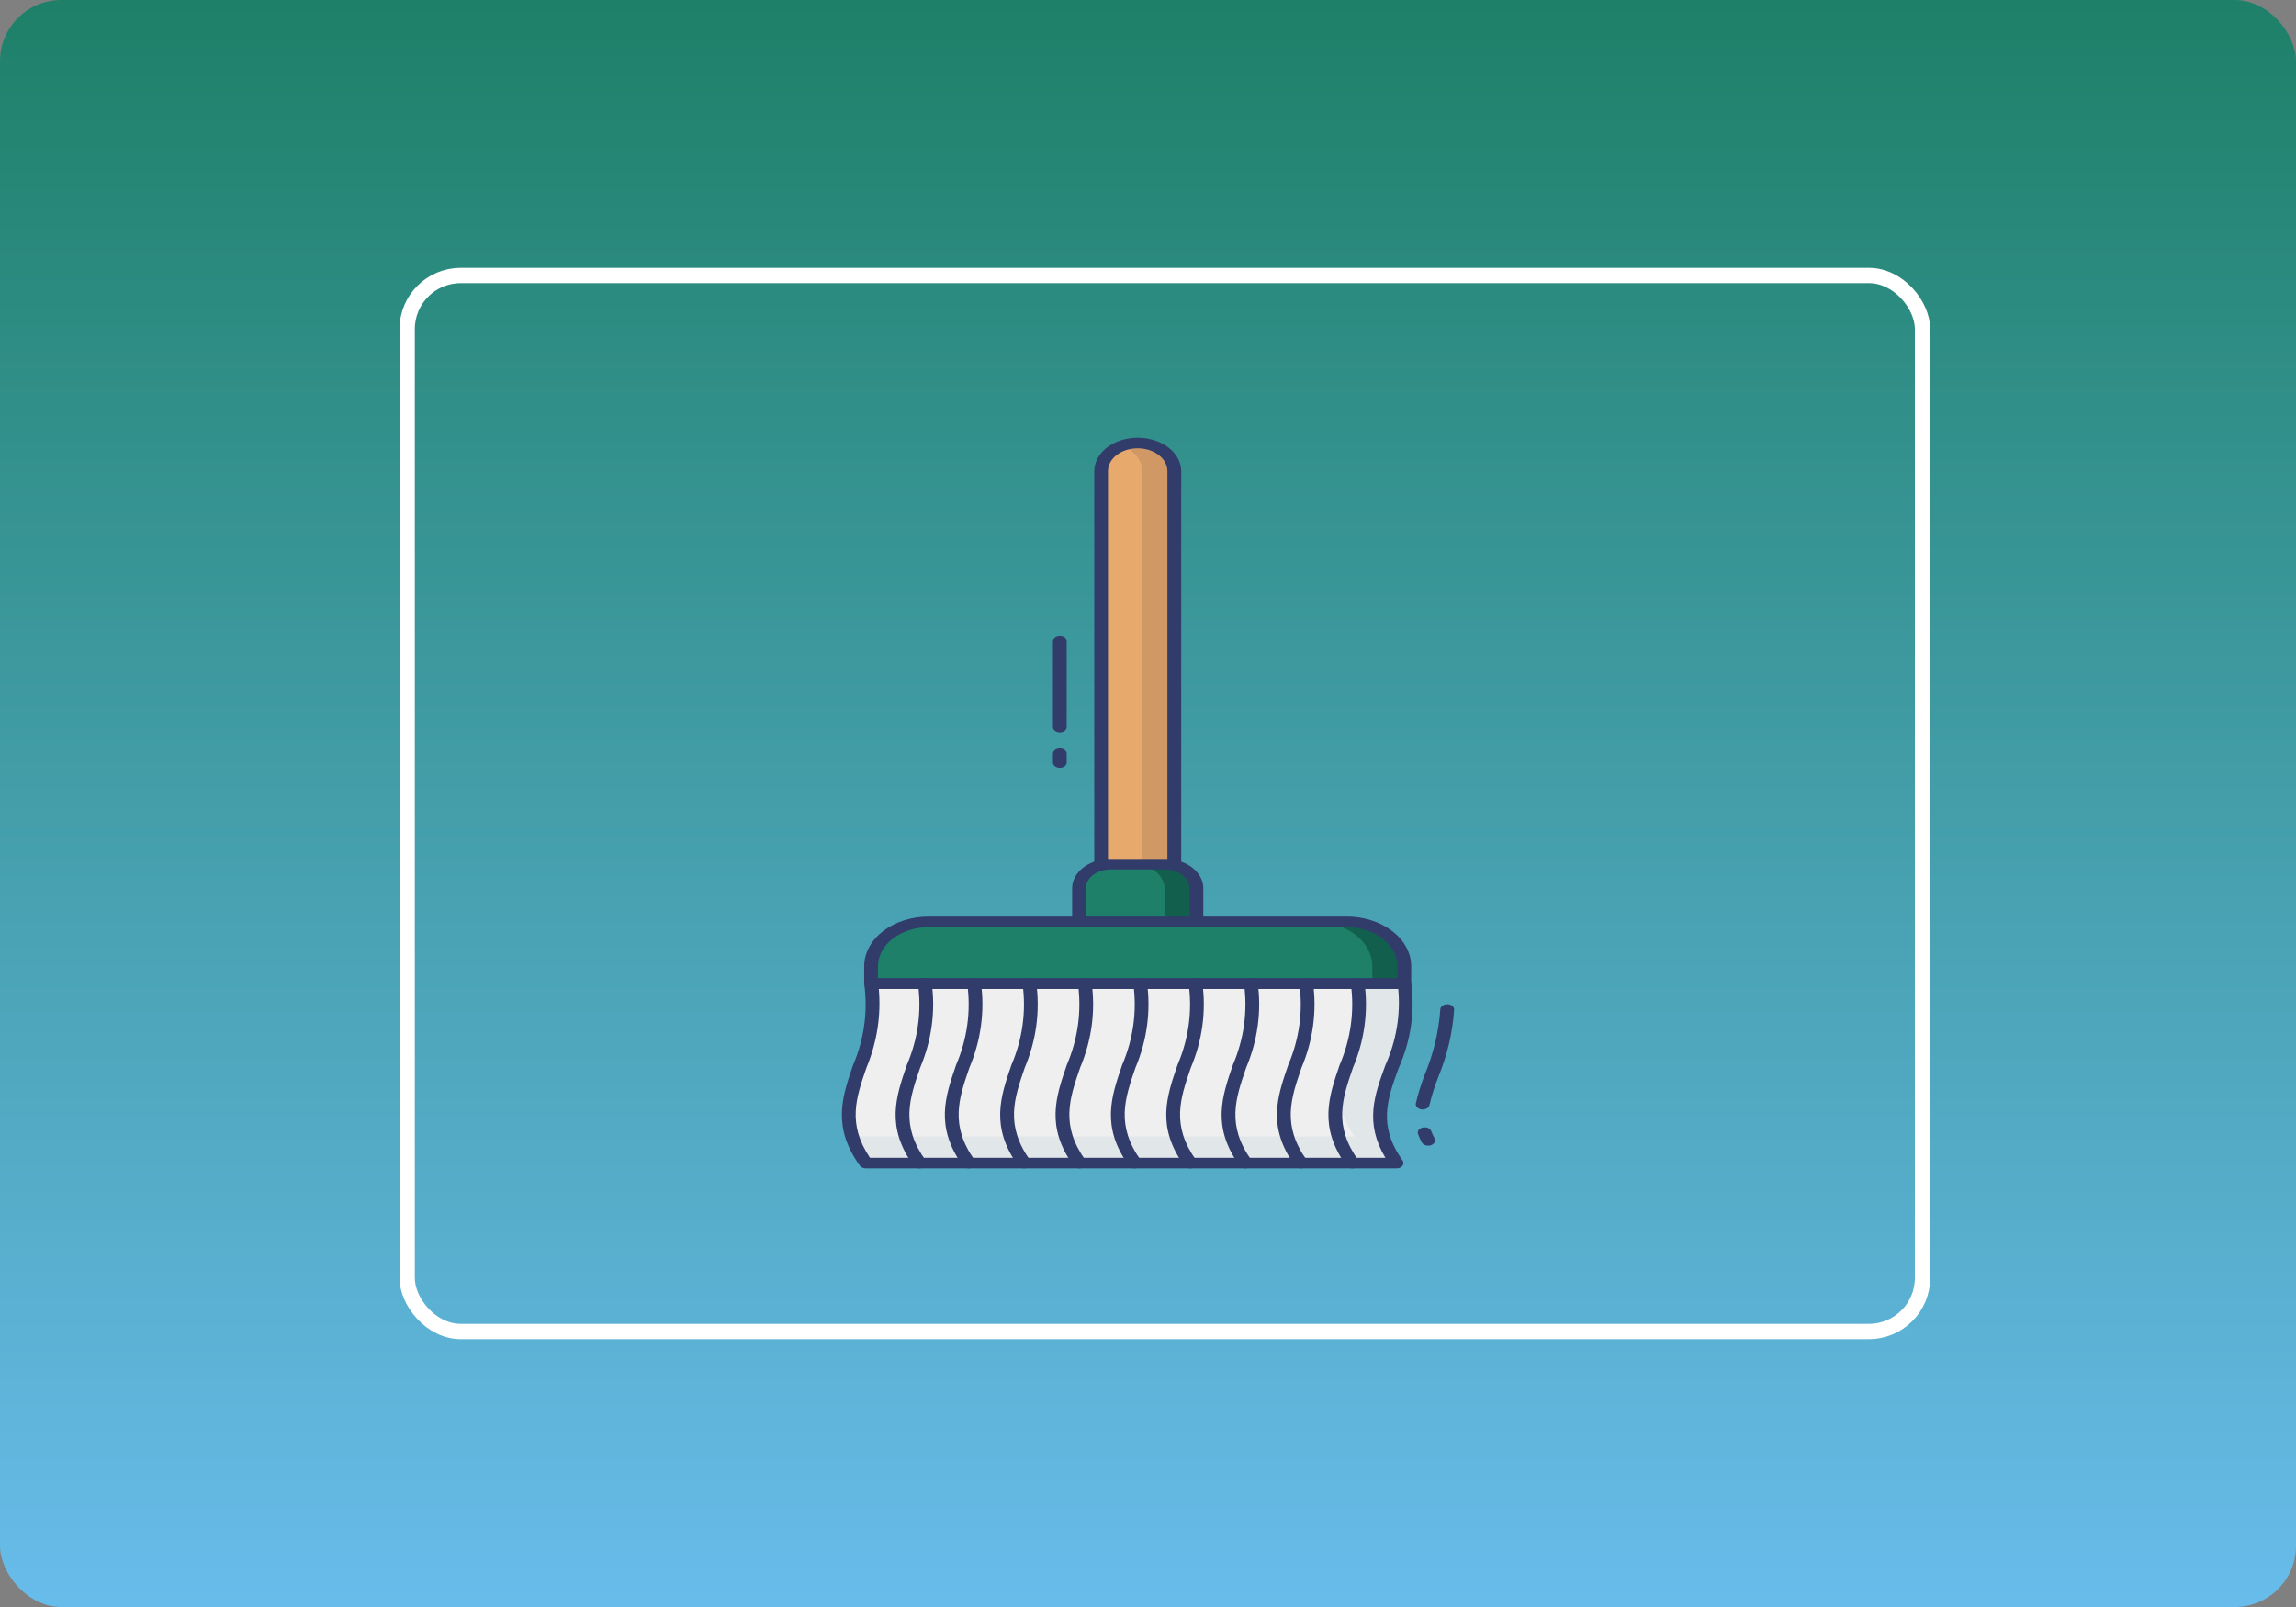
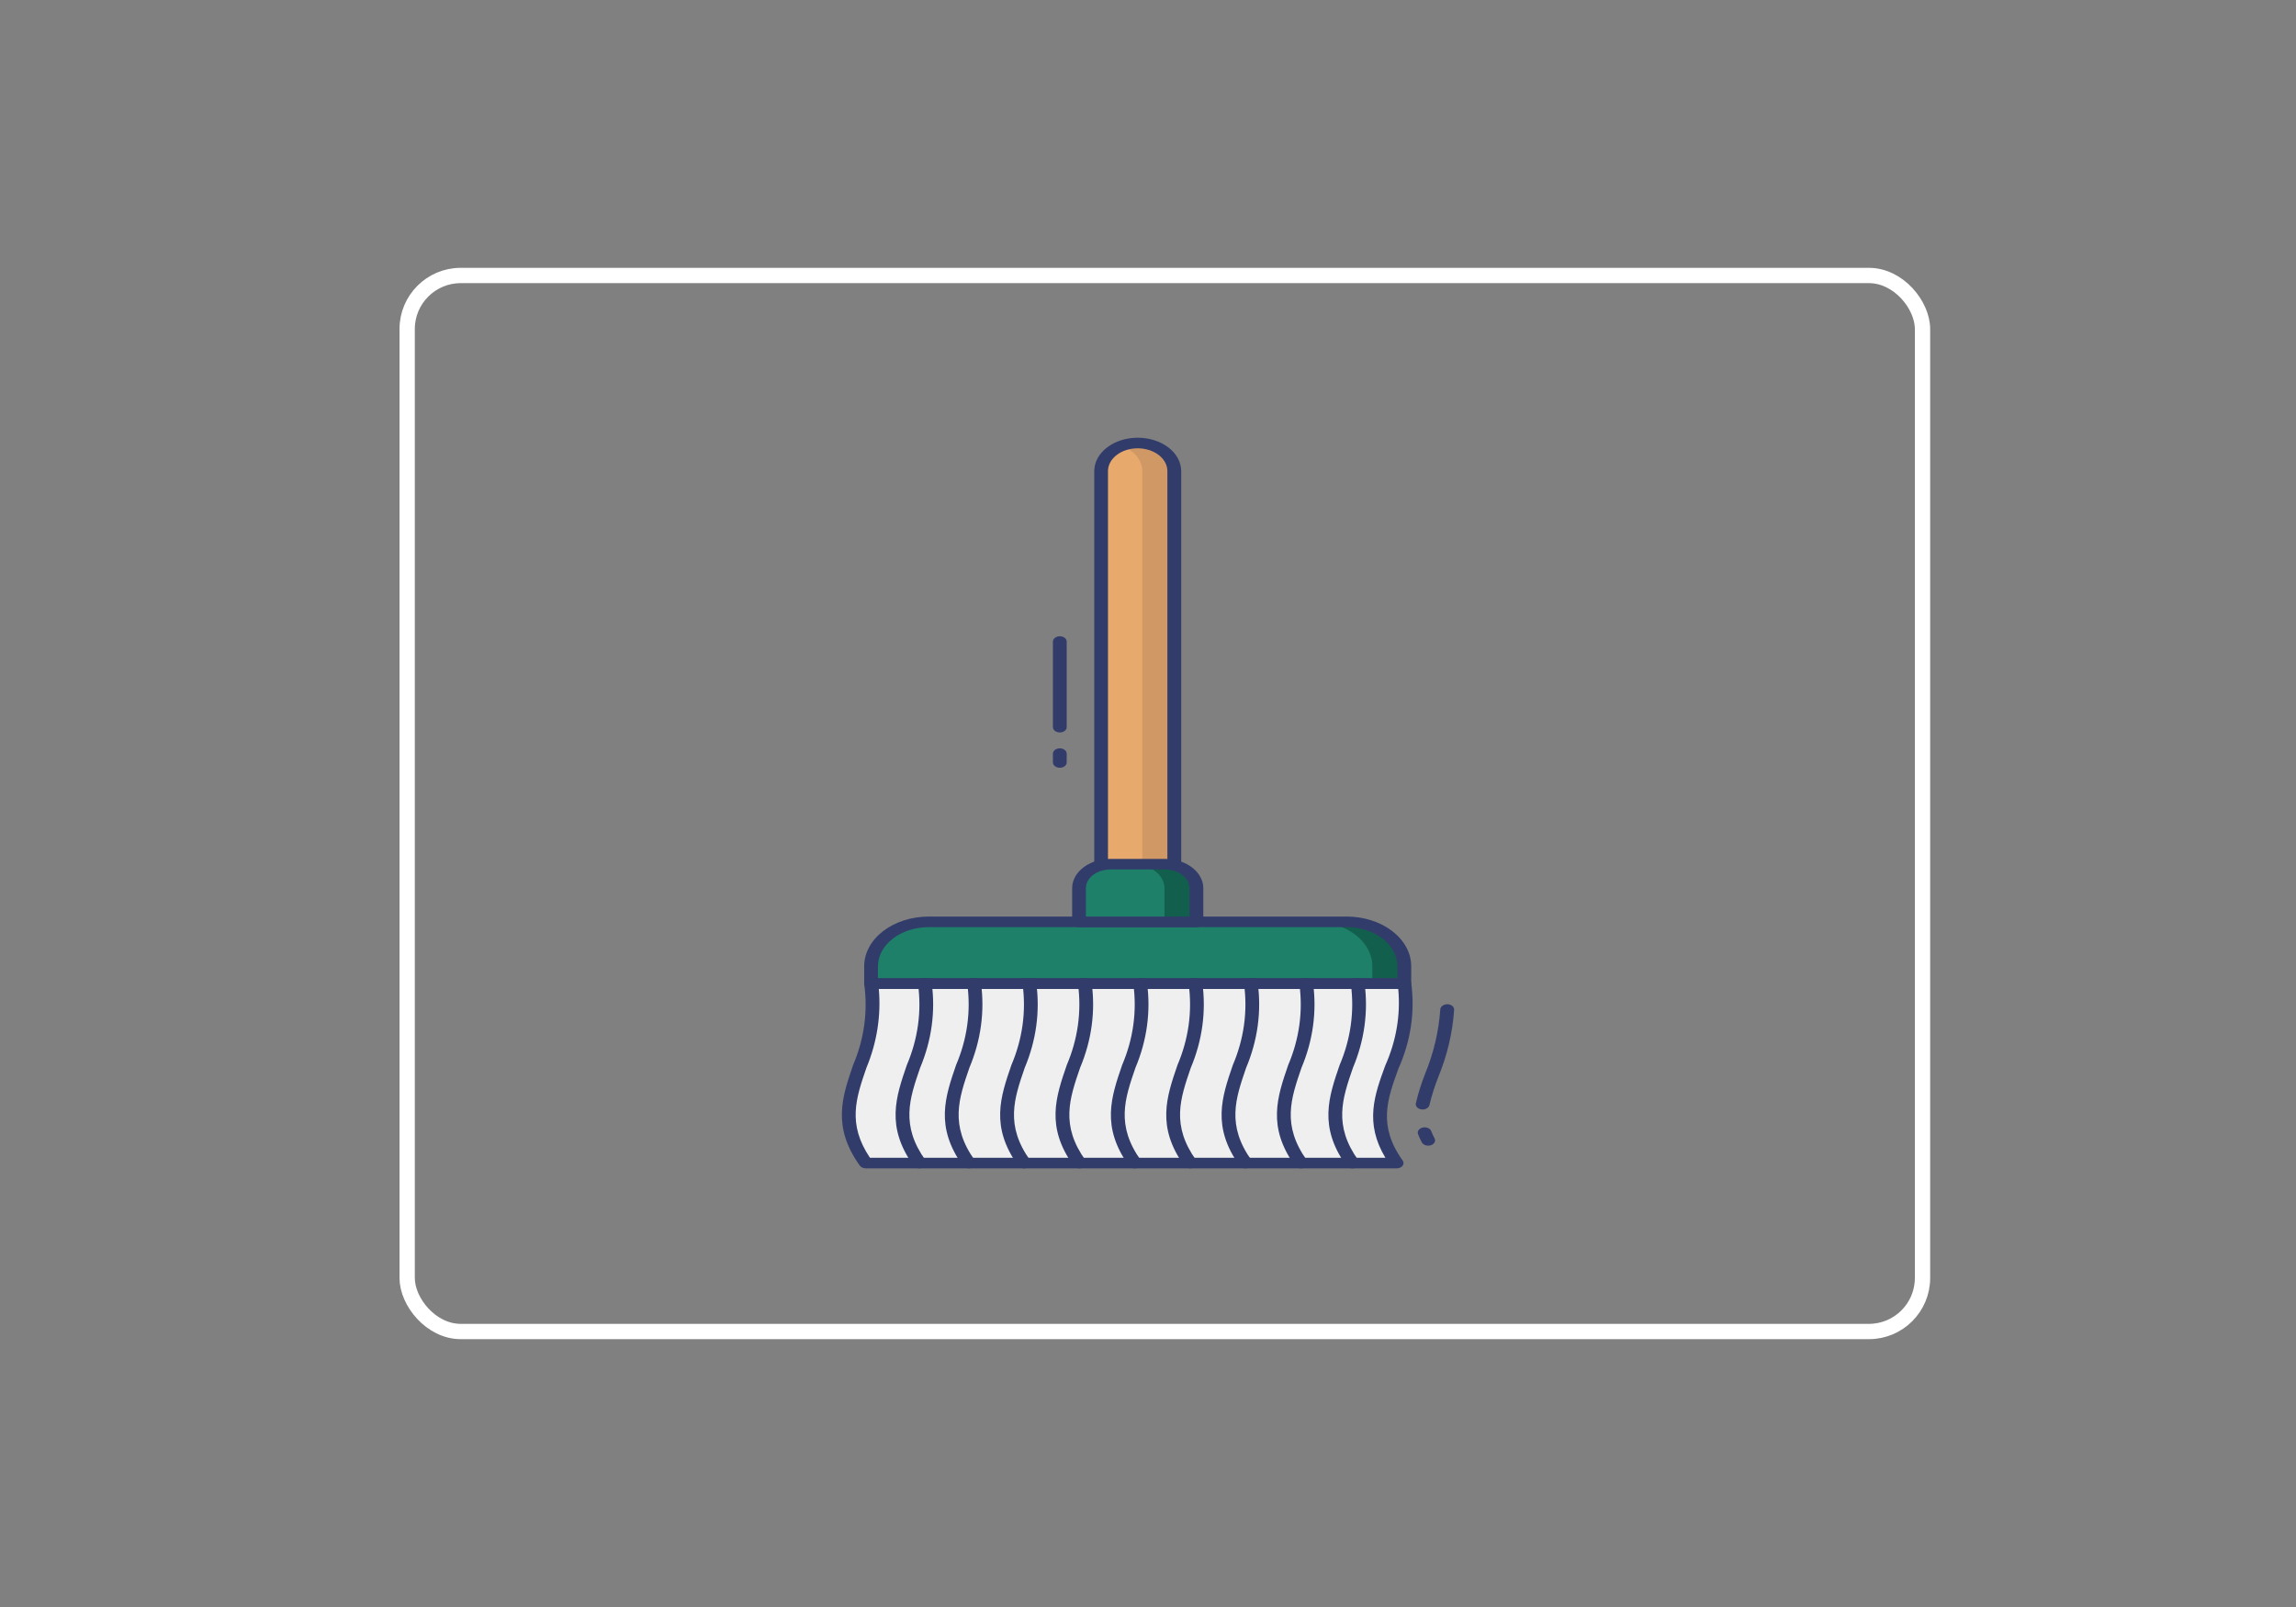
<svg xmlns="http://www.w3.org/2000/svg" width="1500" height="1050" viewBox="0 0 1500 1050" fill="none">
  <rect x="0" y="0" width="1500" height="1050" fill="#808080" stroke="none" />
-   <rect width="1500" height="1050" rx="40" fill="url(#paint0_linear)" />
  <rect x="266" y="180" width="990" height="690" rx="35" stroke="white" stroke-width="10" />
  <path d="M606.765 602.326H879.801C889.79 602.334 899.366 605.389 906.426 610.82C913.486 616.252 917.453 623.617 917.455 631.296V642.67H569.084V631.296C569.086 623.613 573.057 616.246 580.123 610.813C587.189 605.381 596.772 602.328 606.765 602.326V602.326Z" fill="#1E8068" />
  <path d="M743.288 289.46C749.623 289.465 755.696 291.404 760.172 294.85C764.649 298.295 767.164 302.966 767.164 307.837V568.625C765.172 568.166 763.105 567.933 761.026 567.933H725.523C723.444 567.933 721.377 568.166 719.385 568.625V307.837C719.385 302.963 721.904 298.289 726.386 294.842C730.869 291.396 736.949 289.46 743.288 289.46V289.46Z" fill="#E7AA6C" />
  <path d="M565.674 759.947H912.416C881.989 717.374 926.176 692.971 917.492 642.671H569.085C577.769 692.971 535.129 717.374 565.674 759.947V759.947Z" fill="#EEEFEE" />
-   <path d="M912.416 759.947H565.665C561.665 754.494 558.638 748.653 556.665 742.58H885.057C858.329 705.218 889.107 681.832 891.267 642.671H917.456C926.185 692.971 881.998 717.395 912.416 759.947V759.947Z" fill="#E1E6E9" />
  <path d="M632.936 763.405C632.131 763.406 631.341 763.24 630.648 762.926C629.955 762.612 629.384 762.161 628.994 761.62C610.752 736.186 617.484 716.647 624.611 695.89C631.871 678.876 634.37 660.874 631.946 643.064C631.824 642.168 632.162 641.271 632.888 640.563C633.614 639.856 634.67 639.394 635.832 639.276C636.994 639.158 638.17 639.393 639.109 639.931C640.049 640.469 640.679 641.268 640.864 642.158C643.419 660.867 640.844 679.779 633.305 697.675C626.366 717.837 620.373 735.252 636.905 758.257C637.283 758.784 637.477 759.377 637.466 759.979C637.456 760.58 637.241 761.169 636.844 761.687C636.447 762.206 635.881 762.636 635.202 762.934C634.523 763.233 633.754 763.391 632.972 763.391L632.936 763.405Z" fill="#323C6B" />
  <path d="M669.069 763.406C668.264 763.406 667.473 763.239 666.78 762.924C666.086 762.609 665.516 762.156 665.127 761.614C646.885 736.18 653.617 716.641 660.745 695.919C667.999 678.903 670.495 660.901 668.07 643.093C667.949 642.197 668.287 641.299 669.012 640.592C669.738 639.884 670.794 639.422 671.956 639.304C673.118 639.186 674.294 639.421 675.234 639.96C676.174 640.498 676.803 641.297 676.989 642.186C679.55 660.884 676.987 679.786 669.465 697.676C662.527 717.838 656.533 735.253 673.065 758.258C673.442 758.784 673.633 759.377 673.622 759.977C673.61 760.578 673.395 761.166 672.998 761.683C672.602 762.2 672.036 762.629 671.359 762.928C670.681 763.226 669.913 763.384 669.132 763.385L669.069 763.406Z" fill="#323C6B" />
  <path d="M741.425 763.405C740.62 763.406 739.83 763.24 739.137 762.926C738.443 762.612 737.872 762.161 737.483 761.62C719.241 736.186 725.973 716.647 733.1 695.89C740.36 678.876 742.859 660.874 740.435 643.064C740.313 642.168 740.651 641.271 741.377 640.563C742.103 639.856 743.159 639.394 744.321 639.276C745.482 639.158 746.658 639.393 747.598 639.931C748.538 640.469 749.168 641.268 749.353 642.158C751.908 660.867 749.332 679.779 741.794 697.675C734.855 717.837 728.861 735.252 745.393 758.257C745.772 758.784 745.966 759.377 745.955 759.979C745.945 760.58 745.73 761.169 745.333 761.687C744.936 762.206 744.37 762.636 743.691 762.934C743.012 763.233 742.243 763.391 741.461 763.391L741.425 763.405Z" fill="#323C6B" />
  <path d="M813.745 763.405C812.94 763.406 812.15 763.24 811.457 762.926C810.764 762.612 810.193 762.161 809.803 761.62C791.561 736.186 798.293 716.647 805.42 695.89C812.68 678.876 815.18 660.874 812.755 643.064C812.634 642.168 812.972 641.271 813.697 640.563C814.423 639.856 815.479 639.394 816.641 639.276C817.803 639.158 818.979 639.393 819.919 639.931C820.858 640.469 821.488 641.268 821.674 642.158C824.228 660.867 821.653 679.779 814.114 697.675C807.175 717.837 801.182 735.252 817.714 758.257C818.092 758.784 818.286 759.377 818.276 759.979C818.265 760.58 818.051 761.169 817.653 761.687C817.256 762.206 816.69 762.636 816.011 762.934C815.332 763.233 814.563 763.391 813.781 763.391L813.745 763.405Z" fill="#323C6B" />
  <path d="M883.519 763.405C882.714 763.406 881.924 763.24 881.231 762.926C880.538 762.612 879.967 762.161 879.577 761.62C861.335 736.186 868.067 716.647 875.194 695.89C882.45 678.875 884.949 660.874 882.529 643.064C882.407 642.168 882.745 641.271 883.471 640.563C884.197 639.856 885.253 639.394 886.415 639.276C887.577 639.158 888.753 639.393 889.692 639.931C890.632 640.469 891.262 641.268 891.448 642.158C894.003 660.867 891.427 679.779 883.888 697.675C876.949 717.844 870.956 735.259 887.488 758.257C887.866 758.784 888.06 759.377 888.049 759.979C888.039 760.58 887.824 761.169 887.427 761.687C887.03 762.206 886.464 762.636 885.785 762.934C885.106 763.233 884.337 763.391 883.555 763.391L883.519 763.405Z" fill="#323C6B" />
  <path d="M600.763 763.405C599.958 763.406 599.168 763.241 598.475 762.927C597.781 762.613 597.21 762.162 596.821 761.62C578.579 736.186 585.31 716.647 592.438 695.891C599.693 678.875 602.19 660.873 599.764 643.065C599.668 642.608 599.693 642.142 599.837 641.693C599.98 641.244 600.239 640.821 600.598 640.451C600.957 640.08 601.409 639.768 601.928 639.534C602.446 639.3 603.021 639.148 603.617 639.087C604.213 639.027 604.819 639.059 605.399 639.181C605.979 639.304 606.521 639.514 606.993 639.801C607.465 640.087 607.858 640.443 608.148 640.848C608.438 641.253 608.62 641.698 608.682 642.158C611.238 660.866 608.666 679.779 601.132 697.676C594.193 717.844 588.199 735.259 604.731 758.258C605.11 758.784 605.304 759.377 605.293 759.979C605.283 760.58 605.068 761.169 604.671 761.688C604.274 762.206 603.708 762.636 603.029 762.935C602.35 763.233 601.581 763.391 600.799 763.392L600.763 763.405Z" fill="#323C6B" />
  <path d="M705.256 763.405C704.451 763.406 703.661 763.24 702.968 762.926C702.274 762.612 701.703 762.161 701.314 761.62C683.072 736.186 689.804 716.647 696.931 695.89C704.187 678.875 706.686 660.874 704.266 643.064C704.144 642.168 704.482 641.271 705.208 640.563C705.934 639.856 706.99 639.394 708.152 639.276C709.313 639.158 710.489 639.393 711.429 639.931C712.369 640.469 712.999 641.268 713.184 642.158C715.742 660.866 713.17 679.779 705.634 697.675C698.695 717.844 692.701 735.259 709.234 758.257C709.612 758.784 709.806 759.377 709.795 759.979C709.785 760.58 709.57 761.169 709.173 761.687C708.776 762.206 708.21 762.636 707.531 762.934C706.852 763.233 706.083 763.391 705.301 763.391L705.256 763.405Z" fill="#323C6B" />
  <path d="M777.585 763.405C776.78 763.406 775.99 763.24 775.297 762.926C774.604 762.612 774.032 762.161 773.643 761.62C755.401 736.186 762.133 716.647 769.26 695.89C776.516 678.875 779.012 660.873 776.586 643.064C776.464 642.168 776.802 641.271 777.528 640.563C778.254 639.856 779.31 639.394 780.472 639.276C781.634 639.158 782.81 639.393 783.749 639.931C784.689 640.469 785.319 641.268 785.504 642.158C788.063 660.866 785.494 679.778 777.963 697.675C771.024 717.844 765.031 735.259 781.563 758.257C781.941 758.784 782.135 759.377 782.124 759.979C782.114 760.58 781.899 761.169 781.502 761.687C781.105 762.206 780.539 762.636 779.86 762.934C779.181 763.233 778.412 763.391 777.63 763.391L777.585 763.405Z" fill="#323C6B" />
  <path d="M849.905 763.406C849.1 763.406 848.309 763.239 847.616 762.924C846.922 762.609 846.352 762.156 845.963 761.614C827.721 736.18 834.453 716.641 841.581 695.919C848.835 678.903 851.331 660.901 848.906 643.093C848.785 642.197 849.123 641.299 849.848 640.592C850.574 639.884 851.63 639.422 852.792 639.304C853.954 639.186 855.13 639.421 856.07 639.96C857.01 640.498 857.639 641.297 857.825 642.186C860.377 660.885 857.805 679.788 850.274 697.676C843.336 717.838 837.342 735.253 853.874 758.258C854.25 758.784 854.442 759.377 854.431 759.977C854.419 760.578 854.204 761.166 853.807 761.683C853.411 762.2 852.845 762.629 852.167 762.928C851.49 763.226 850.722 763.384 849.941 763.385L849.905 763.406Z" fill="#323C6B" />
  <path d="M917.455 631.323V642.67H896.577V631.323C896.586 627.514 895.617 623.741 893.726 620.221C891.834 616.7 889.057 613.501 885.553 610.808C882.05 608.114 877.889 605.979 873.31 604.525C868.731 603.071 863.823 602.326 858.869 602.333H879.838C884.785 602.333 889.684 603.083 894.254 604.541C898.824 605.999 902.975 608.135 906.469 610.828C909.964 613.521 912.733 616.718 914.618 620.234C916.503 623.751 917.467 627.52 917.455 631.323V631.323Z" fill="#115F4C" />
  <path d="M746.284 307.864V565.566H767.163V307.864C767.184 304.748 766.171 301.679 764.218 298.949C762.265 296.218 759.438 293.916 756.005 292.26C752.571 290.604 748.645 289.649 744.597 289.486C740.55 289.323 736.515 289.957 732.875 291.328C736.898 292.844 740.288 295.197 742.658 298.12C745.029 301.043 746.285 304.419 746.284 307.864V307.864Z" fill="#D09865" />
  <path d="M692.386 501.642C691.193 501.642 690.049 501.278 689.205 500.629C688.361 499.98 687.887 499.1 687.887 498.183V492.419C687.887 491.502 688.361 490.622 689.205 489.973C690.049 489.324 691.193 488.96 692.386 488.96C693.58 488.96 694.724 489.324 695.568 489.973C696.412 490.622 696.886 491.502 696.886 492.419V498.183C696.886 499.1 696.412 499.98 695.568 500.629C694.724 501.278 693.58 501.642 692.386 501.642Z" fill="#323C6B" />
  <path d="M692.386 478.575C691.193 478.575 690.049 478.211 689.205 477.562C688.361 476.913 687.887 476.033 687.887 475.116V419.19C687.887 418.272 688.361 417.392 689.205 416.744C690.049 416.095 691.193 415.73 692.386 415.73C693.58 415.73 694.724 416.095 695.568 416.744C696.412 417.392 696.886 418.272 696.886 419.19V475.116C696.886 476.033 696.412 476.913 695.568 477.562C694.724 478.211 693.58 478.575 692.386 478.575Z" fill="#323C6B" />
  <path d="M929.434 724.922C929.199 724.922 928.965 724.908 928.732 724.881C927.553 724.74 926.495 724.244 925.792 723.503C925.088 722.762 924.796 721.837 924.979 720.93C926.494 714.48 928.489 708.102 930.955 701.827C936.6 688.11 939.959 673.898 940.954 659.532C941.023 658.616 941.547 657.755 942.418 657.128C943.289 656.501 944.44 656.155 945.633 656.162C946.224 656.176 946.806 656.278 947.345 656.465C947.885 656.651 948.371 656.917 948.776 657.248C949.182 657.579 949.498 657.968 949.708 658.393C949.917 658.818 950.016 659.271 949.998 659.725C948.995 674.655 945.523 689.426 939.667 703.681C937.287 709.695 935.352 715.807 933.871 721.989C933.708 722.804 933.171 723.548 932.358 724.086C931.544 724.624 930.507 724.92 929.434 724.922V724.922Z" fill="#323C6B" />
  <path d="M933.052 748.572C932.164 748.571 931.296 748.368 930.558 747.989C929.82 747.609 929.244 747.071 928.903 746.44C927.945 744.669 927.116 742.858 926.419 741.016C926.085 740.135 926.22 739.188 926.794 738.384C927.367 737.579 928.333 736.983 929.479 736.726C930.625 736.469 931.856 736.573 932.903 737.014C933.949 737.455 934.725 738.198 935.059 739.079C935.661 740.674 936.379 742.243 937.21 743.777C937.494 744.302 937.605 744.873 937.534 745.439C937.462 746.006 937.21 746.55 936.8 747.023C936.389 747.497 935.834 747.885 935.181 748.154C934.529 748.423 933.801 748.564 933.061 748.565L933.052 748.572Z" fill="#323C6B" />
  <path d="M912.415 763.406H565.673C564.868 763.406 564.078 763.241 563.385 762.927C562.692 762.613 562.121 762.162 561.731 761.62C543.489 736.193 550.212 716.648 557.321 695.953C564.567 678.939 567.057 660.94 564.629 643.134C564.544 642.643 564.597 642.144 564.785 641.67C564.973 641.196 565.29 640.758 565.717 640.387C566.144 640.016 566.669 639.719 567.258 639.517C567.846 639.316 568.484 639.214 569.129 639.218H917.455C918.552 639.211 919.615 639.512 920.444 640.065C921.273 640.618 921.81 641.384 921.955 642.221C924.506 661.083 921.68 680.146 913.675 698.084C906.359 718.149 900.032 735.446 916.375 758.279C916.752 758.805 916.944 759.399 916.932 760C916.92 760.601 916.704 761.189 916.306 761.706C915.908 762.224 915.342 762.653 914.663 762.951C913.984 763.249 913.215 763.405 912.433 763.406H912.415ZM568.364 756.487H905.099C891.348 733.606 897.989 715.409 905.009 696.209C912.189 680.127 915.073 663.096 913.486 646.137H574.133C575.676 663.571 572.929 681.073 566.033 697.724C559.274 717.346 553.425 734.346 568.364 756.487V756.487Z" fill="#323C6B" />
  <path d="M917.455 646.13H569.084C567.89 646.13 566.746 645.766 565.902 645.117C565.058 644.468 564.584 643.588 564.584 642.671V631.296C564.598 622.698 569.048 614.455 576.957 608.375C584.867 602.296 595.59 598.876 606.774 598.867H879.81C890.986 598.885 901.698 602.309 909.597 608.387C917.497 614.466 921.941 622.704 921.955 631.296V642.671C921.955 643.588 921.481 644.468 920.637 645.117C919.793 645.766 918.648 646.13 917.455 646.13ZM573.548 639.211H912.955V631.296C912.943 624.533 909.444 618.05 903.224 613.268C897.004 608.486 888.571 605.795 879.774 605.786H606.774C597.976 605.795 589.541 608.487 583.321 613.27C577.101 618.054 573.602 624.539 573.593 631.303L573.548 639.211Z" fill="#323C6B" />
  <path d="M767.164 572.083C766.731 572.083 766.301 572.034 765.886 571.938C764.308 571.564 762.668 571.368 761.017 571.357H725.523C723.872 571.368 722.232 571.564 720.654 571.938C719.983 572.088 719.275 572.117 718.587 572.022C717.899 571.927 717.248 571.711 716.686 571.392C716.127 571.069 715.673 570.651 715.361 570.171C715.048 569.691 714.886 569.161 714.886 568.624V307.836C714.886 302.045 717.878 296.491 723.205 292.396C728.531 288.301 735.755 286 743.288 286C750.821 286 758.045 288.301 763.372 292.396C768.698 296.491 771.691 302.045 771.691 307.836V568.624C771.691 569.542 771.217 570.421 770.373 571.07C769.529 571.719 768.384 572.083 767.191 572.083H767.164ZM725.496 564.473H761.026C761.575 564.473 762.115 564.473 762.664 564.514V307.836C762.664 303.88 760.62 300.086 756.981 297.288C753.342 294.491 748.407 292.919 743.261 292.919C738.115 292.919 733.18 294.491 729.541 297.288C725.903 300.086 723.858 303.88 723.858 307.836V564.486C724.434 564.452 724.974 564.438 725.523 564.438L725.496 564.473Z" fill="#323C6B" />
  <path d="M781.626 580.401V602.327H704.941V580.401C704.935 577.04 706.33 573.765 708.922 571.059C711.513 568.352 715.164 566.354 719.34 565.359C721.331 564.9 723.399 564.667 725.478 564.667H761.008C763.087 564.667 765.154 564.9 767.146 565.359C771.336 566.343 775.005 568.336 777.612 571.044C780.219 573.752 781.626 577.032 781.626 580.401V580.401Z" fill="#1E8068" />
  <path d="M781.653 580.4V602.333H760.774V580.4C760.782 577.032 759.376 573.752 756.766 571.047C754.155 568.342 750.48 566.357 746.285 565.386C744.309 564.887 742.244 564.63 740.165 564.625H761.044C763.124 564.625 765.19 564.882 767.164 565.386C771.359 566.357 775.034 568.342 777.644 571.047C780.255 573.752 781.661 577.032 781.653 580.4V580.4Z" fill="#115F4C" />
  <path d="M781.626 605.786H704.941C703.747 605.786 702.603 605.421 701.759 604.773C700.915 604.124 700.441 603.244 700.441 602.326V580.4C700.431 576.297 702.136 572.3 705.306 568.999C708.475 565.697 712.941 563.267 718.044 562.065C720.468 561.495 722.988 561.202 725.523 561.193H761.053C763.566 561.202 766.064 561.494 768.468 562.058C773.588 563.254 778.071 565.685 781.253 568.992C784.435 572.3 786.147 576.307 786.134 580.421V602.347C786.127 603.262 785.649 604.138 784.804 604.782C783.959 605.427 782.816 605.788 781.626 605.786V605.786ZM709.44 598.867H777.126V580.4C777.14 577.768 776.05 575.203 774.019 573.085C771.988 570.966 769.123 569.407 765.849 568.638C764.292 568.272 762.673 568.081 761.044 568.071H725.523C723.872 568.08 722.232 568.273 720.654 568.645C717.397 569.419 714.55 570.976 712.532 573.087C710.513 575.198 709.429 577.752 709.44 580.373V598.867Z" fill="#323C6B" />
  <defs>
    <linearGradient id="paint0_linear" x1="750" y1="0" x2="750" y2="1050" gradientUnits="userSpaceOnUse">
      <stop stop-color="#1E8068" />
      <stop offset="1" stop-color="#68BCEB" />
    </linearGradient>
  </defs>
</svg>